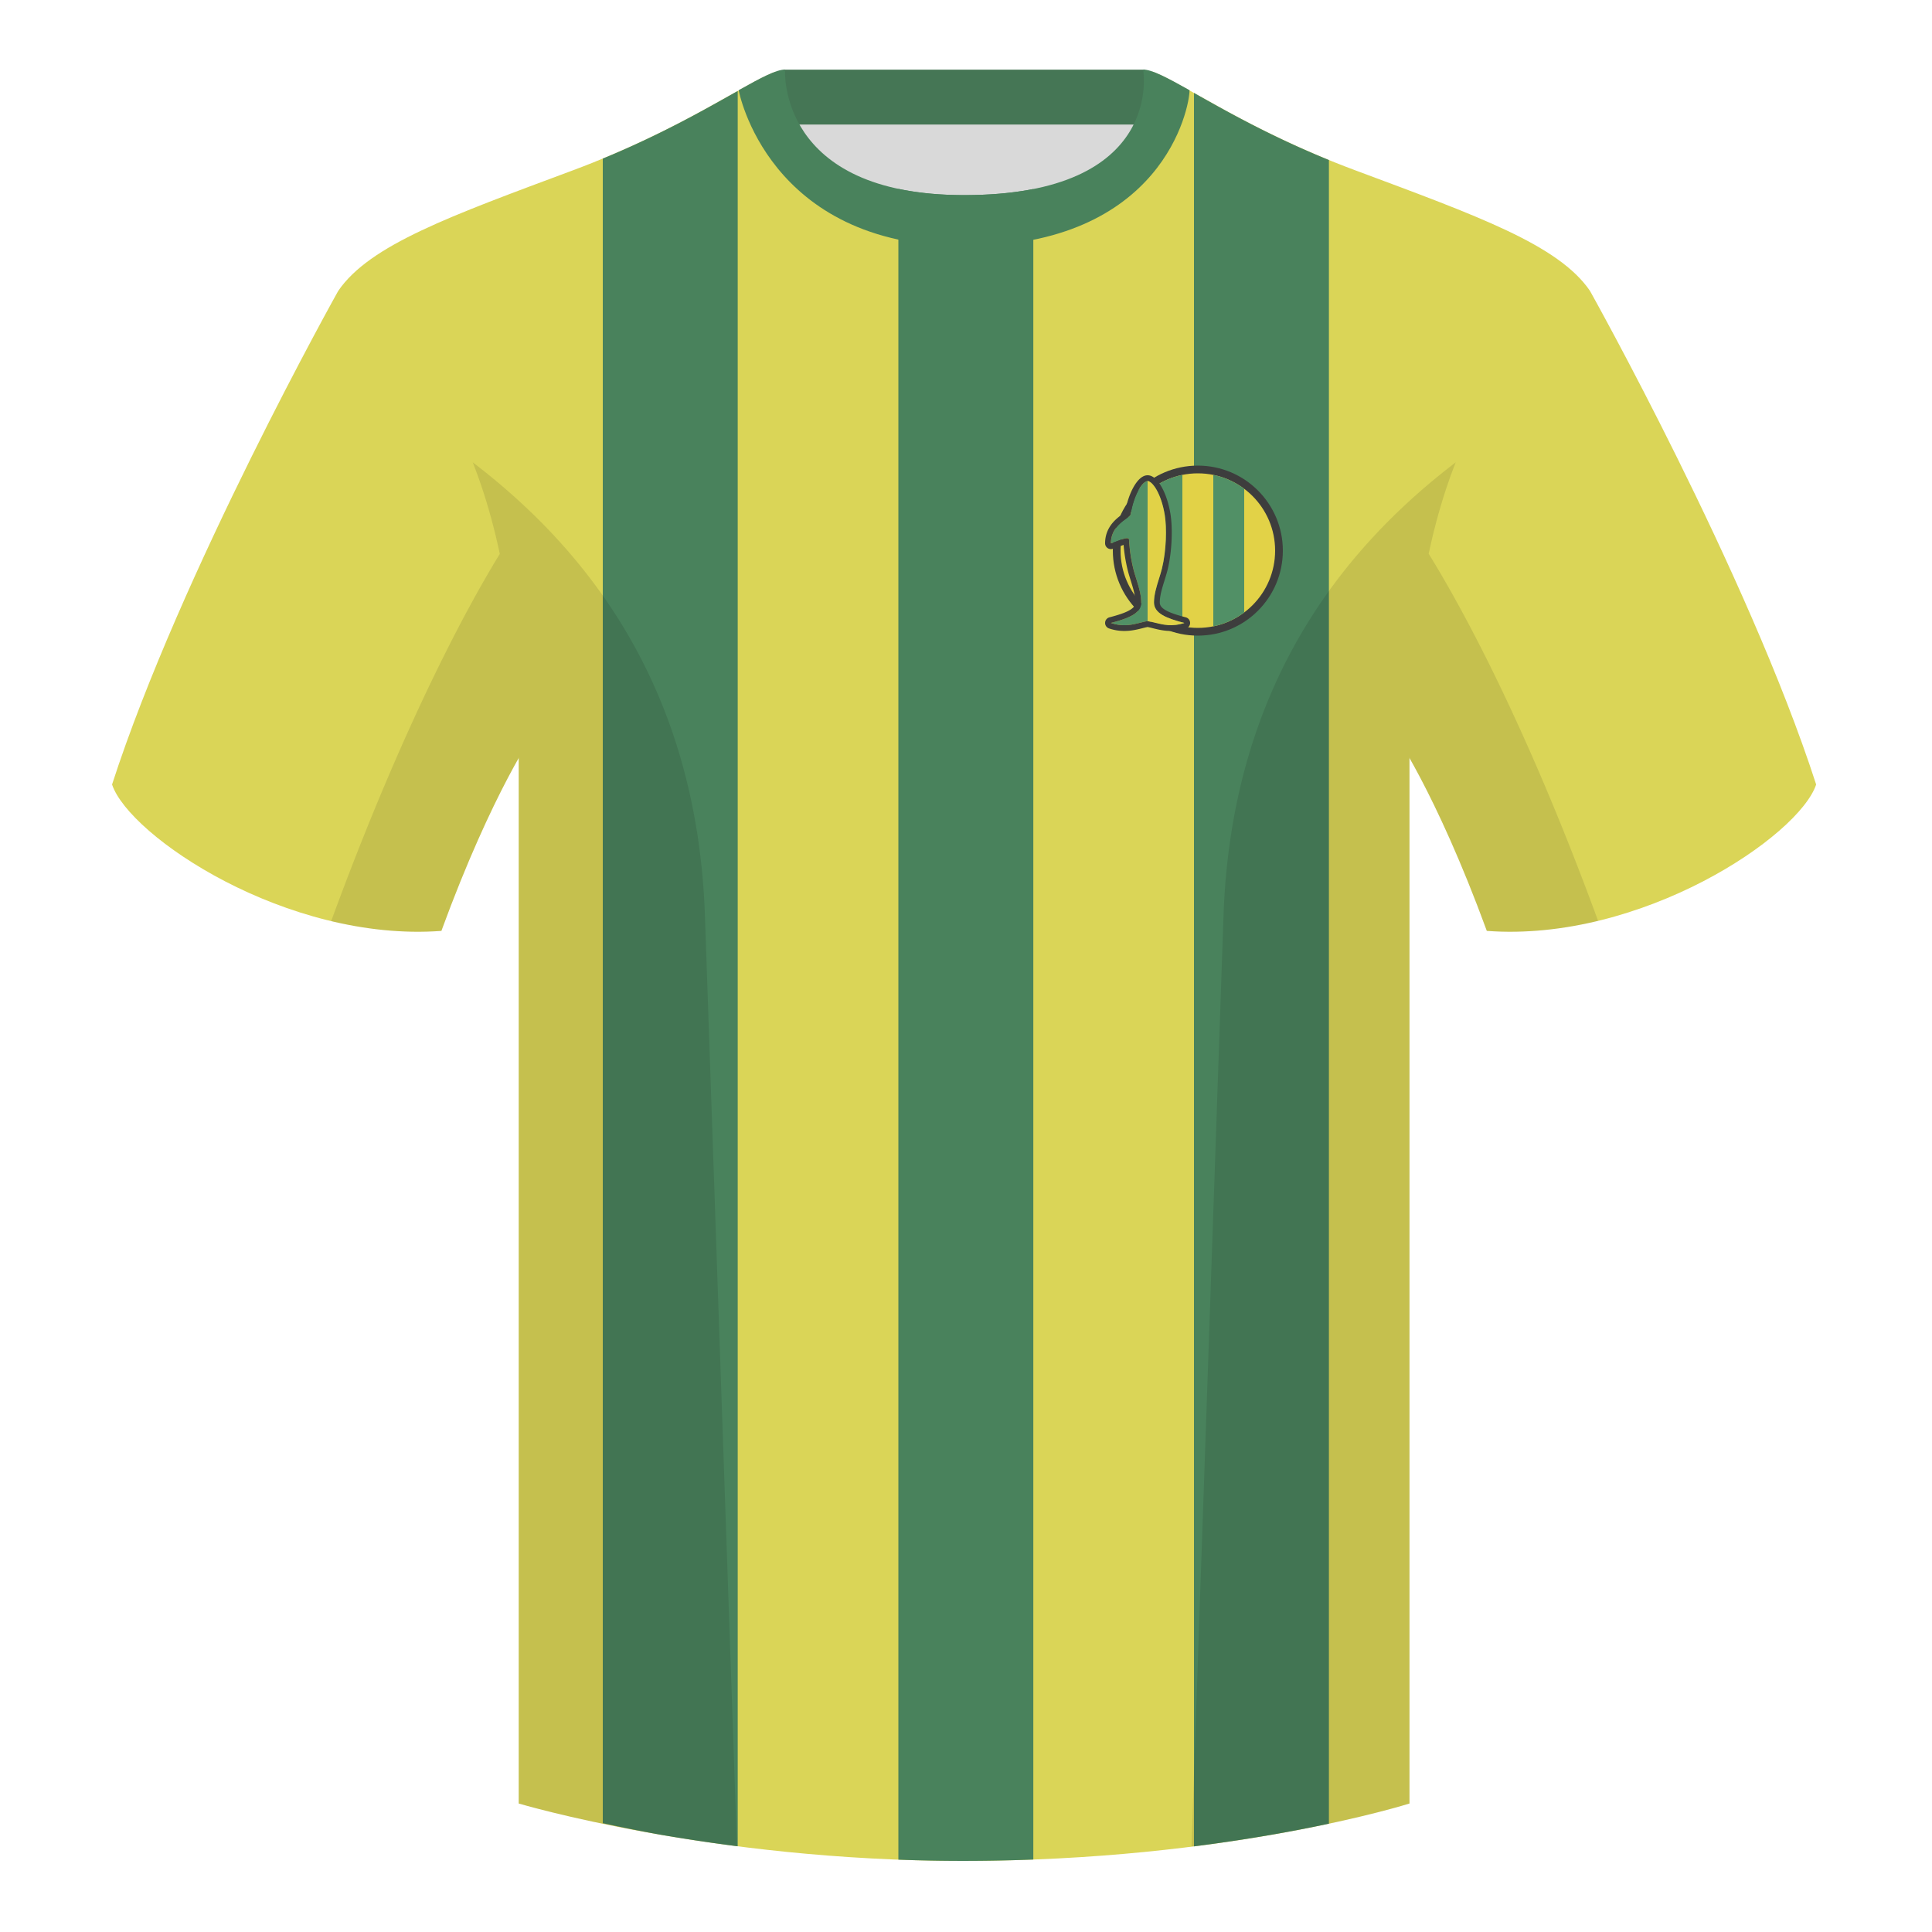
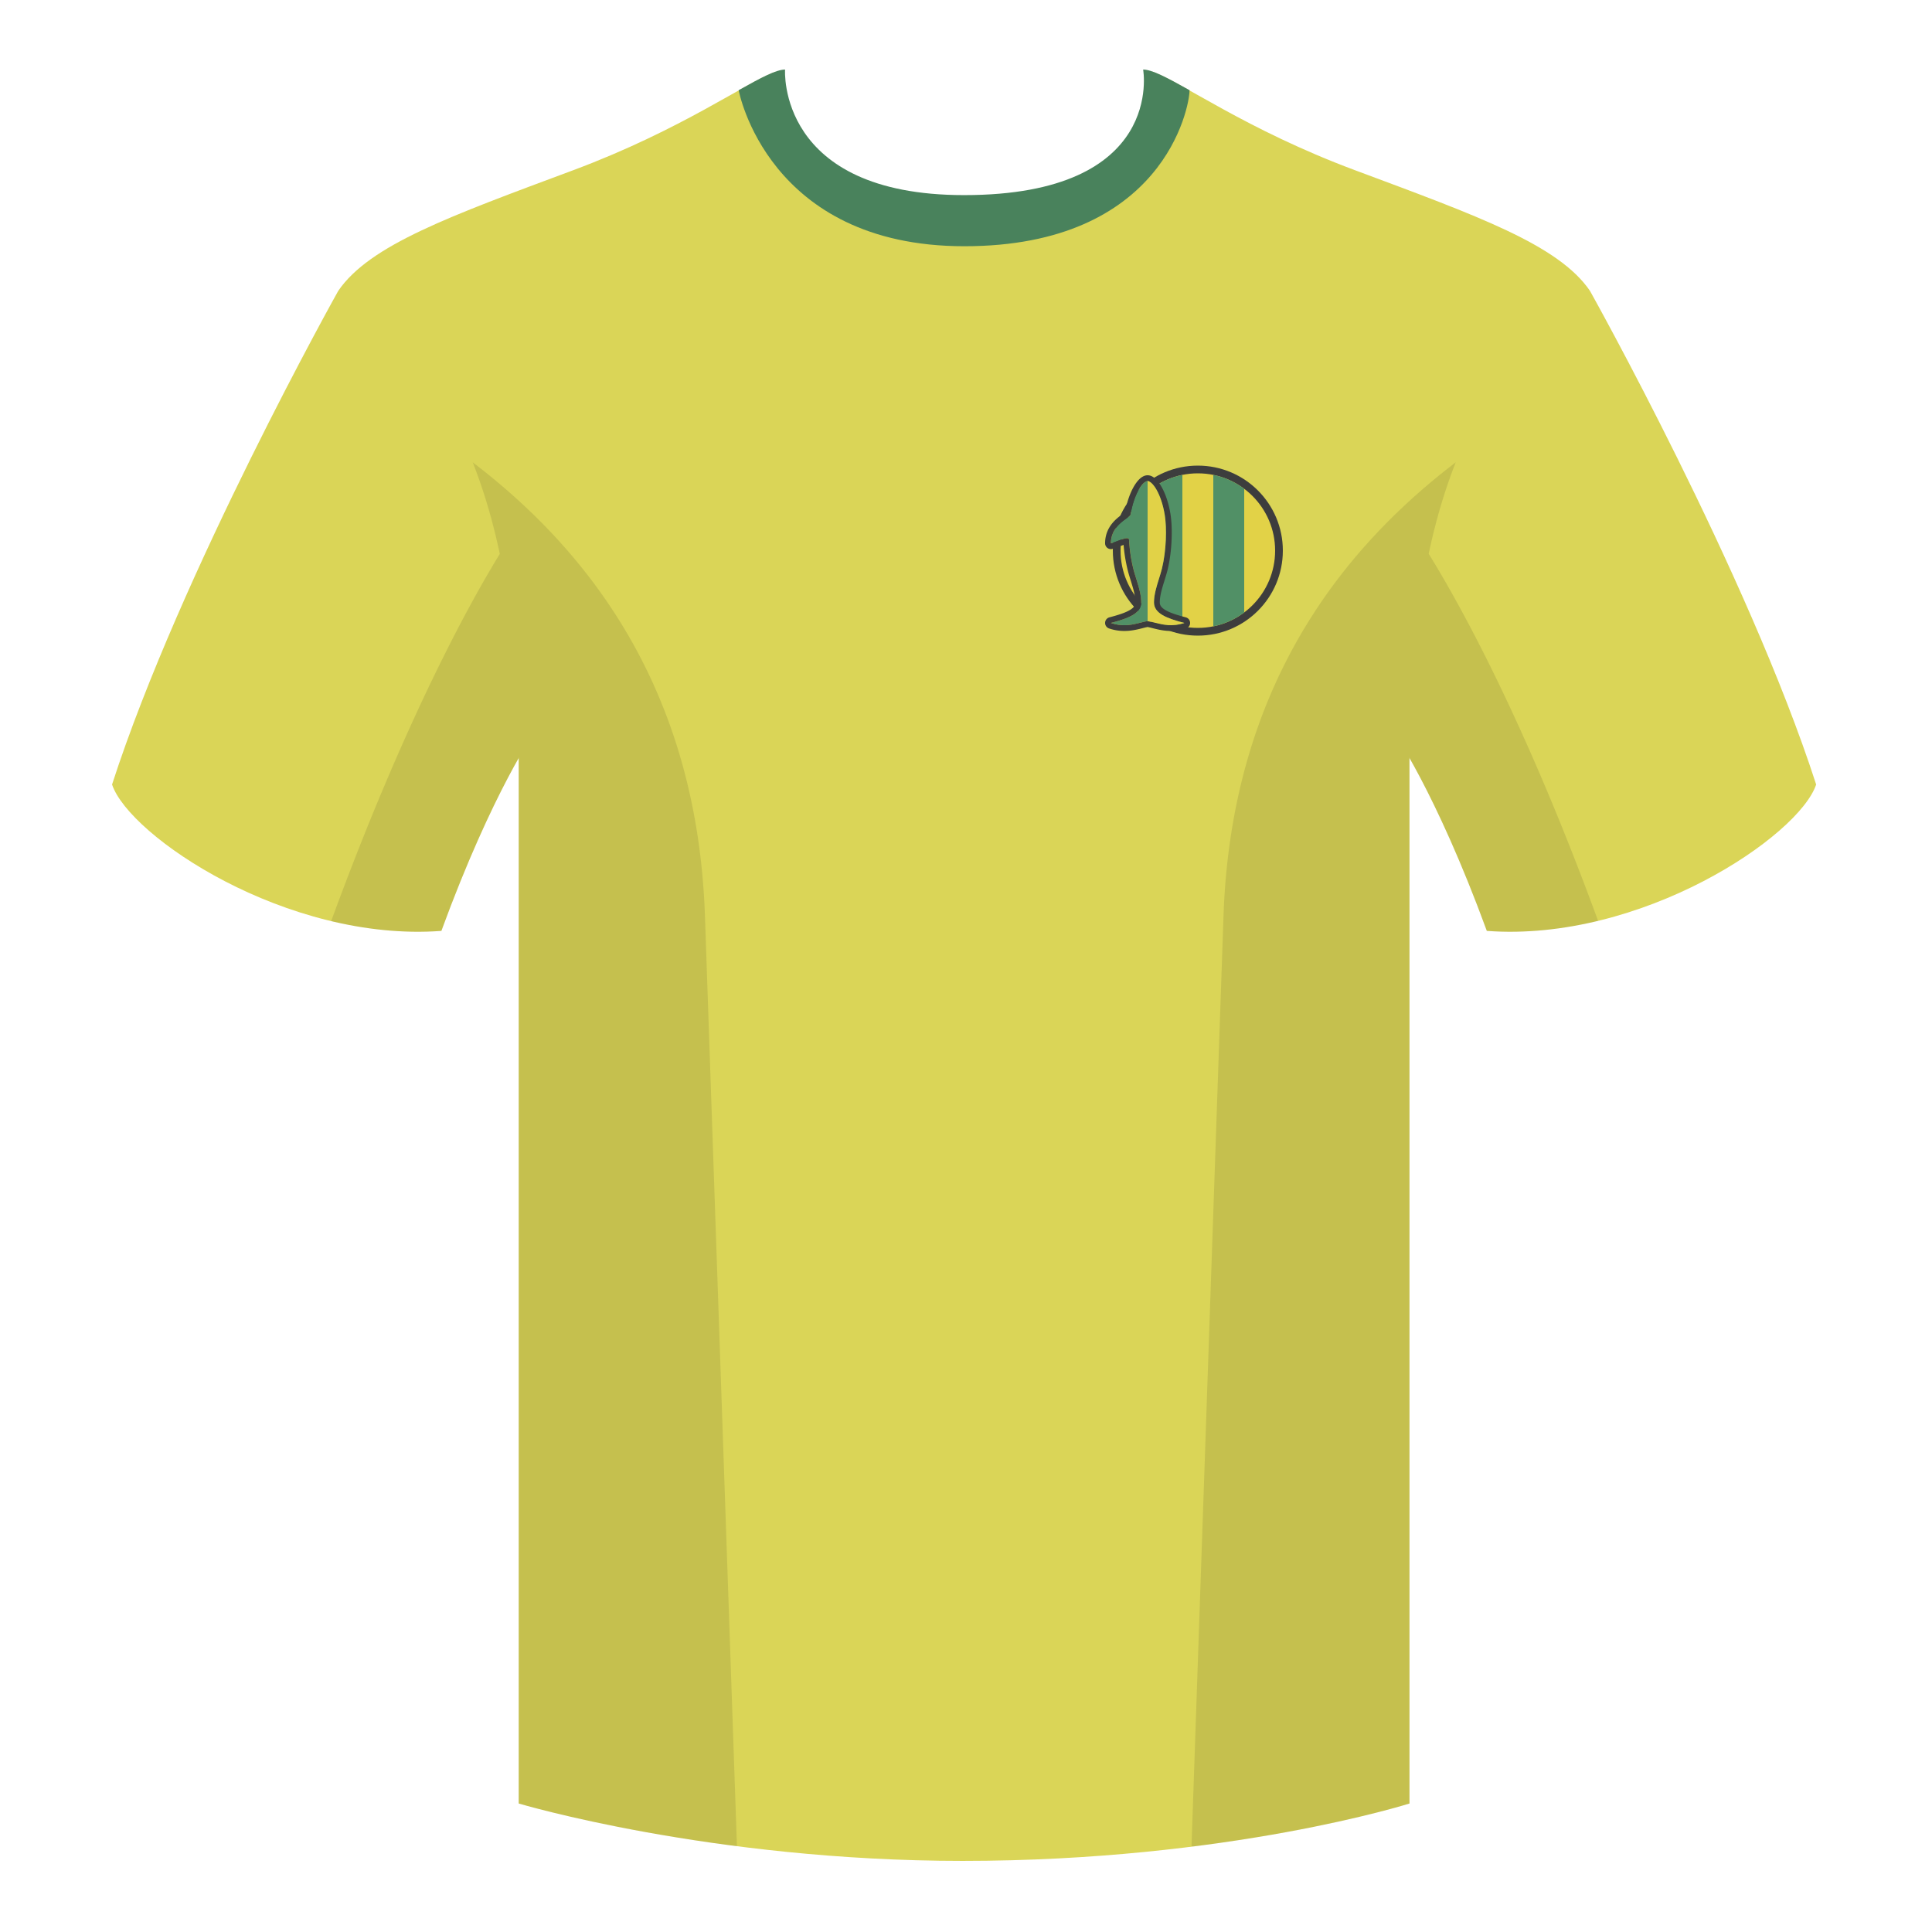
<svg xmlns="http://www.w3.org/2000/svg" width="500" height="500" viewBox="0 0 500 500" fill="none">
-   <path fill-rule="evenodd" clip-rule="evenodd" d="M203.003 109.223h93.643V21.928h-93.643v87.295z" fill="#D9D9D9" />
-   <path fill-rule="evenodd" clip-rule="evenodd" d="M202.864 32.228h93.458v-14.2h-93.458v14.2z" fill="#457655" />
  <path fill-rule="evenodd" clip-rule="evenodd" d="M87.547 75.258S46.785 148.058 29 203.028c4.445 13.375 45.208 40.86 85.232 37.885 13.34-36.4 24.46-52 24.46-52s2.963-95.085-51.145-113.654zm323.925 0s40.763 72.799 58.547 127.769c-4.445 13.375-45.207 40.86-85.232 37.885-13.34-36.4-24.46-52-24.46-52s-2.963-95.085 51.145-113.654z" fill="#DAD557" />
  <path fill-rule="evenodd" clip-rule="evenodd" d="M249.511 57.703c-50.082 0-47.798-39.469-48.743-39.14-7.515 2.619-24.132 14.937-52.438 25.495-31.873 11.885-52.626 19.315-60.782 31.2 11.115 8.915 46.694 28.97 46.694 120.344v271.14s49.657 14.856 114.885 14.856c68.929 0 115.648-14.856 115.648-14.856v-271.14c0-91.375 35.58-111.43 46.7-120.344-8.157-11.885-28.91-19.315-60.783-31.2-28.36-10.577-44.982-22.919-52.478-25.509-.927-.32 4.177 39.154-48.703 39.154z" fill="#DAD557" />
-   <path fill-rule="evenodd" clip-rule="evenodd" d="M170.746 474.791c-5.456-.995-10.395-2.003-14.746-2.958V41.044c15.475-6.388 26.936-13.016 34.921-17.504v454.278a471.389 471.389 0 01-20.175-3.027zm96.675-425.871V481.248c-5.901.225-12.005.349-18.294.349-5.667 0-11.217-.113-16.627-.317V48.877c4.832 1.025 10.458 1.617 17.009 1.617 6.949 0 12.87-.576 17.912-1.574zm76.5-7.507V471.97c-9.083 1.936-20.886 4.091-34.921 5.87V24.046c8.096 4.561 19.566 11.102 34.921 17.367z" fill="#49825C" />
  <path fill-rule="evenodd" clip-rule="evenodd" d="M307.852 23.345C302.08 20.105 298.124 18 295.844 18c0 0 5.882 32.495-46.335 32.495-48.521 0-46.336-32.495-46.336-32.495-2.279 0-6.235 2.105-12.002 5.345 0 0 7.368 40.38 58.403 40.38 51.478 0 58.278-35.895 58.278-40.38z" fill="#49825C" />
  <path fill-rule="evenodd" clip-rule="evenodd" d="M413.584 238.323c-9.287 2.238-19.064 3.316-28.798 2.592-8.197-22.369-15.557-36.883-20.012-44.748v270.577s-21.102 6.71-55.867 11.111l-.544-.06c1.881-54.795 5.722-166.47 8.277-240.705 2.055-59.755 31.084-95.29 60.099-117.44-2.676 6.781-5.072 14.606-7 23.667 7.354 11.852 24.436 42.069 43.831 94.964.005.014.01.028.014.042zM190.717 477.795c-34.248-4.401-56.477-11.051-56.477-11.051V196.172c-4.456 7.867-11.813 22.379-20.009 44.743-9.633.716-19.309-.332-28.511-2.523a1.01 1.01 0 01.02-.097c19.377-52.848 36.305-83.066 43.61-94.944-1.929-9.075-4.328-16.912-7.007-23.701 29.015 22.15 58.044 57.685 60.099 117.44 2.555 74.235 6.396 185.91 8.277 240.705h-.002z" fill="#000" fill-opacity=".1" />
  <circle cx="310" cy="142.5" r="22" fill="#3D3D3D" />
  <circle cx="310" cy="142.5" r="20" fill="#E2D247" />
  <path d="M298 158.502v-32.003c2.325-1.747 5.044-2.999 8-3.599v39.2c-2.956-.6-5.675-1.852-8-3.598zm24 0c-2.326 1.746-5.045 2.998-8 3.598v-39.2c2.955.6 5.674 1.852 8 3.599v32.003z" fill="#519066" />
  <path d="M297 160.747c-2.478.355-5.369 1.883-9.5.471 4.544-1.195 7.848-2.435 7.848-5.326 0-2.891-1.415-6.111-2.065-8.797-.635-2.621-.965-5.068-1.069-7.312-.061-1.311-3.062.413-4.714.826 0-4.957 4.929-6.532 5.081-7.435.919-5.481 3.185-8.674 4.419-8.674 1.234 0 3.5 3.193 4.42 8.674.578 3.446.43 9.245-.702 13.921-.65 2.686-2.066 5.906-2.066 8.797 0 2.891 3.305 4.131 7.848 5.326-4.13 1.412-7.022-.116-9.5-.471z" fill="#519066" />
  <path fill-rule="evenodd" clip-rule="evenodd" d="M287.118 159.767c-.639.168-1.093.735-1.117 1.396-.024.661.388 1.26 1.014 1.474 3.583 1.225 6.616.456 8.692-.07.485-.123.918-.233 1.293-.301.375.068.808.178 1.293.301 2.076.526 5.109 1.295 8.693.07a1.501 1.501 0 001.013-1.474 1.5 1.5 0 00-1.117-1.396c-2.283-.6-4.055-1.166-5.249-1.869-1.136-.669-1.481-1.289-1.481-2.006 0-1.225.303-2.585.73-4.058.143-.494.307-1.022.474-1.559.299-.959.607-1.947.82-2.827 1.176-4.858 1.337-10.862.723-14.522-.484-2.883-1.33-5.222-2.264-6.881-.465-.825-.977-1.526-1.513-2.042-.484-.464-1.219-1.003-2.122-1.003-.903 0-1.638.539-2.121 1.003-.537.516-1.049 1.217-1.513 2.042-.896 1.589-1.709 3.802-2.202 6.518-.077.062-.182.141-.324.244-.063.046-.13.094-.202.146-.446.322-1.057.762-1.658 1.304-1.432 1.288-2.98 3.295-2.98 6.352 0 .462.213.898.577 1.182.364.285.839.385 1.287.273.517-.129 1.098-.348 1.602-.544.097-.037.192-.074.285-.11l.002-.001c.374-.146.716-.279 1.035-.389.157 2.011.488 4.16 1.037 6.428.213.88.52 1.868.819 2.827.167.537.331 1.065.474 1.559.427 1.473.73 2.833.73 4.058 0 .717-.344 1.337-1.481 2.006-1.193.703-2.966 1.269-5.249 1.869zm4.217-27.356s-.007.011-.029.032a.323.323 0 01.029-.032zm3.736 28.753c.677-.169 1.316-.329 1.929-.417.613.088 1.252.248 1.929.417 2.057.514 4.463 1.116 7.571.054-4.543-1.195-7.848-2.435-7.848-5.326 0-1.986.668-4.127 1.297-6.143.286-.919.565-1.813.769-2.654 1.132-4.676 1.28-10.475.702-13.921-.92-5.481-3.186-8.674-4.42-8.674s-3.5 3.193-4.419 8.674c-.044.258-.477.571-1.074 1.002-1.493 1.078-4.007 2.893-4.007 6.433.485-.121 1.087-.355 1.696-.593 1.465-.571 2.975-1.159 3.018-.233.104 2.244.434 4.691 1.069 7.312.203.841.482 1.735.768 2.654.629 2.016 1.297 4.157 1.297 6.143 0 2.891-3.304 4.131-7.848 5.326 3.108 1.062 5.515.46 7.571-.054z" fill="#3D3D3D" />
  <path d="M297 160.747V124.5c1.234 0 3.5 3.193 4.42 8.674.578 3.446.43 9.245-.702 13.921-.204.841-.483 1.735-.769 2.654-.629 2.016-1.297 4.157-1.297 6.143 0 2.891 3.305 4.131 7.848 5.326-3.108 1.062-5.515.46-7.571-.054-.677-.169-1.316-.329-1.929-.417z" fill="#E1D247" />
</svg>